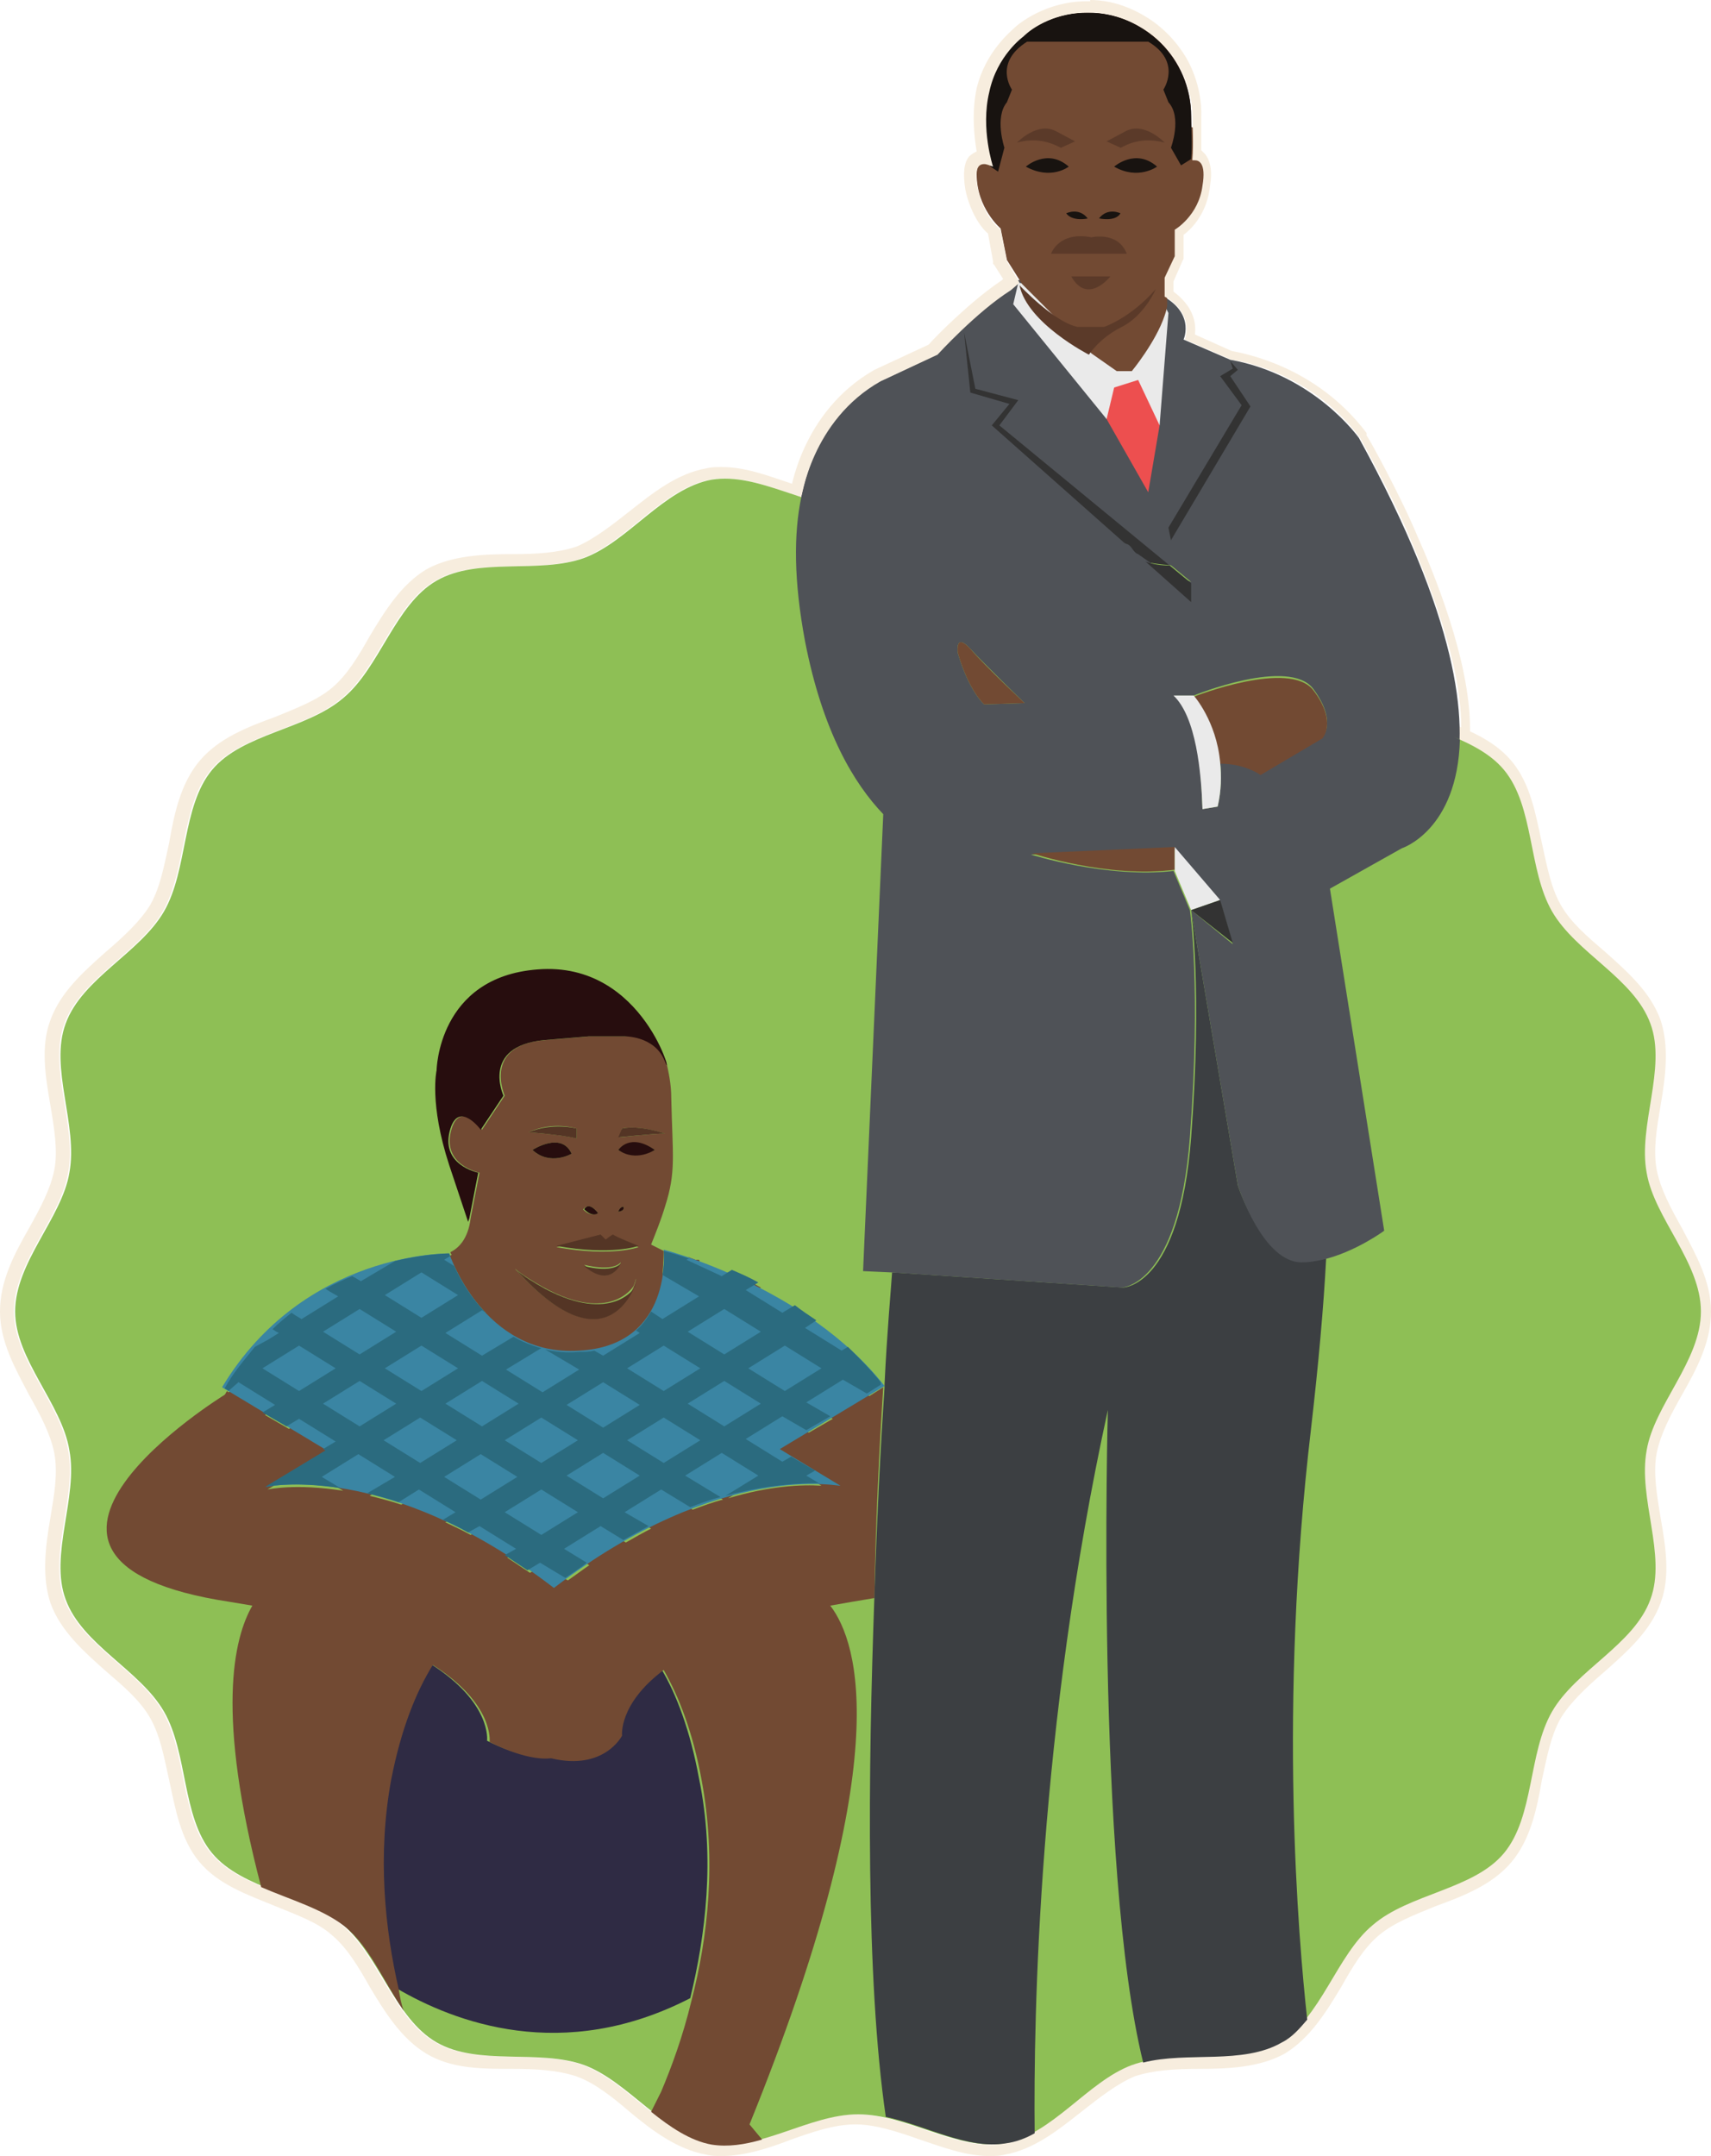
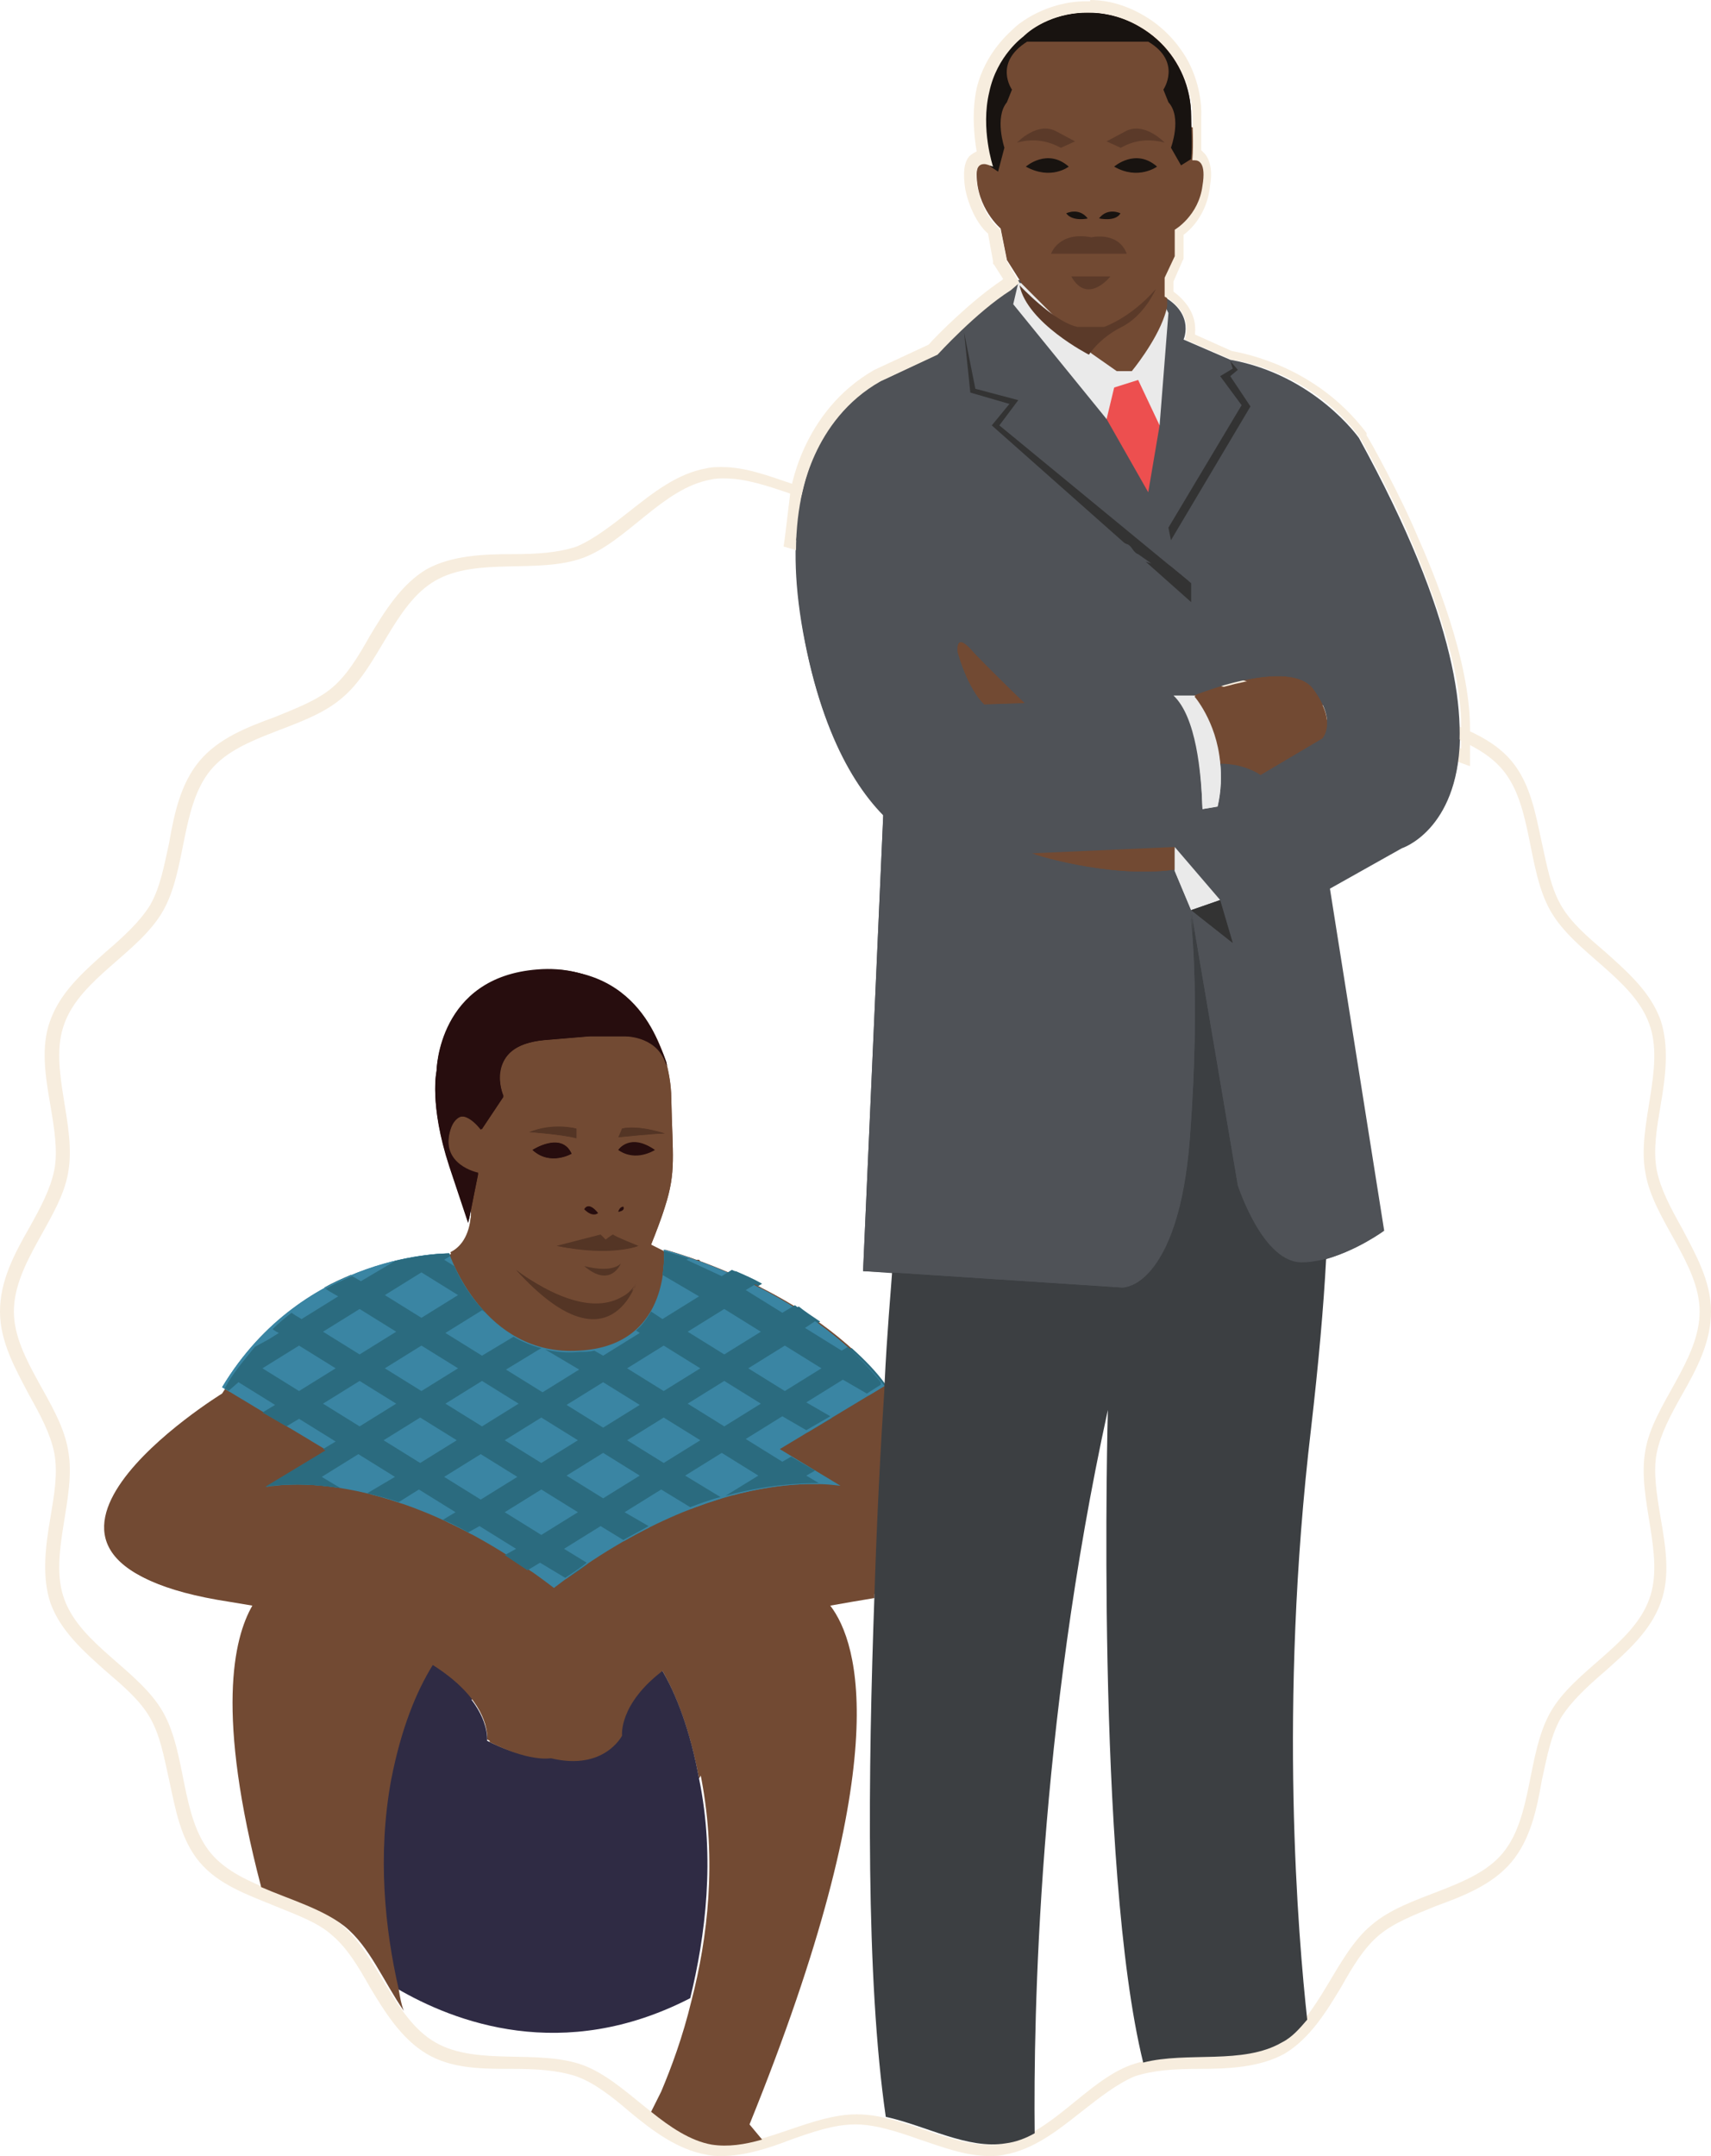
<svg xmlns="http://www.w3.org/2000/svg" version="1.1" id="Vrstva_1" x="0px" y="0px" viewBox="0 0 135.6 170.8" style="enable-background:new 0 0 135.6 170.8;" xml:space="preserve">
  <style type="text/css">
	.st0{fill:none;stroke:#262529;stroke-width:1.985;stroke-miterlimit:10;}
	.st1{fill:#F7EDDE;}
	.st2{fill:#2F2B44;}
	.st3{fill:#724A33;}
	.st4{fill:#543525;}
	.st5{fill:#270D0E;}
	.st6{fill:#3A85A3;}
	.st7{fill:none;}
	.st8{fill:#2B6B7F;}
	.st9{fill:#3C3F42;}
	.st10{fill:#4F5257;}
	.st11{fill:#EAEAEA;}
	.st12{fill:#ED4F4F;}
	.st13{fill:#181310;}
	.st14{fill:#5B3A29;}
	.st15{fill:#333333;}
	.st16{fill:#8EBF55;}
</style>
  <path class="st0" d="M105.2,153.2" />
  <path class="st1" d="M78.4,37.9c0.4,0,0.7,0,1.1,0.1c3.8,0.7,6.6,4.9,10.1,6.2c3.6,1.3,8.4-0.1,11.7,1.8c3.3,1.9,4.5,6.8,7.4,9.3  c2.9,2.4,8,2.8,10.4,5.7s1.9,7.9,3.8,11.2s6.5,5.3,7.8,8.9c1.3,3.5-1,8.1-0.3,11.8c0.6,3.7,4.3,7.2,4.3,11c0,3.9-3.7,7.4-4.3,11  c-0.7,3.8,1.6,8.3,0.3,11.8c-1.3,3.6-5.9,5.6-7.8,8.9s-1.4,8.3-3.8,11.2s-7.5,3.2-10.4,5.7c-2.9,2.4-4.1,7.4-7.4,9.3  s-8.1,0.5-11.7,1.8c-3.5,1.3-6.3,5.5-10.1,6.2c-0.4,0.1-0.7,0.1-1.1,0.1c-3.4,0-7-2.4-10.5-2.4s-7.1,2.4-10.5,2.4  c-0.4,0-0.7,0-1.1-0.1c-3.8-0.7-6.6-4.9-10.1-6.2c-3.6-1.3-8.4,0.1-11.7-1.8s-4.5-6.8-7.4-9.3c-2.9-2.4-8-2.8-10.4-5.7  s-1.9-7.9-3.8-11.2s-6.5-5.3-7.8-8.9c-1.3-3.5,1-8.1,0.3-11.8c-0.6-3.7-4.3-7.2-4.3-11c0-3.9,3.7-7.4,4.3-11  c0.7-3.8-1.6-8.3-0.3-11.8c1.3-3.6,5.9-5.6,7.8-8.9s1.4-8.3,3.8-11.2s7.5-3.2,10.4-5.7c2.9-2.4,4.1-7.4,7.4-9.3s8.1-0.5,11.7-1.8  c3.5-1.3,6.3-5.5,10.1-6.2c0.4-0.1,0.7-0.1,1.1-0.1c3.4,0,7,2.4,10.5,2.4C71.4,40.4,75.1,37.9,78.4,37.9 M78.4,37  c-1.8,0-3.7,0.6-5.5,1.3c-1.7,0.6-3.4,1.2-5.1,1.2c-1.6,0-3.4-0.6-5.1-1.2c-1.8-0.6-3.6-1.3-5.5-1.3c-0.4,0-0.8,0-1.2,0.1  c-2.3,0.4-4.2,1.9-6.1,3.4c-1.4,1.1-2.8,2.2-4.2,2.8c-1.5,0.5-3.2,0.6-5.1,0.6c-2.3,0-4.8,0.1-6.8,1.2c-2,1.2-3.3,3.3-4.5,5.3  c-0.9,1.6-1.8,3.1-3,4.1s-2.8,1.6-4.5,2.3c-2.2,0.8-4.5,1.7-6,3.5s-2,4.2-2.4,6.5c-0.4,1.8-0.7,3.5-1.5,4.9  c-0.8,1.3-2.1,2.5-3.5,3.7C6.6,77,4.8,78.6,4,80.8c-0.8,2.1-0.4,4.5,0,6.8c0.3,1.8,0.6,3.6,0.3,5.1s-1.1,3-2,4.6  c-1.2,2.1-2.3,4.2-2.3,6.6s1.2,4.5,2.3,6.6c0.9,1.6,1.7,3.1,2,4.6c0.3,1.6,0,3.3-0.3,5.1c-0.4,2.3-0.7,4.7,0,6.8  c0.8,2.2,2.6,3.8,4.4,5.4c1.4,1.2,2.7,2.3,3.5,3.7s1.1,3.1,1.5,4.9c0.5,2.3,0.9,4.7,2.4,6.5s3.8,2.6,6,3.5c1.7,0.7,3.4,1.3,4.5,2.3  c1.2,1,2.1,2.5,3,4.1c1.2,2,2.5,4.1,4.5,5.3c2,1.2,4.4,1.2,6.8,1.2c1.9,0,3.6,0.1,5.1,0.6c1.4,0.5,2.8,1.6,4.2,2.8  c1.8,1.5,3.8,3,6.1,3.4c0.4,0.1,0.8,0.1,1.2,0.1c1.8,0,3.7-0.6,5.5-1.3c1.7-0.6,3.4-1.2,5.1-1.2c1.6,0,3.4,0.6,5.1,1.2  c1.8,0.6,3.6,1.3,5.5,1.3c0.4,0,0.8,0,1.2-0.1c2.3-0.4,4.2-1.9,6.1-3.4c1.4-1.1,2.8-2.2,4.2-2.8c1.5-0.5,3.2-0.6,5.1-0.6  c2.3,0,4.8-0.1,6.8-1.2c2-1.2,3.3-3.3,4.5-5.3c0.9-1.6,1.8-3.1,3-4.1s2.8-1.6,4.5-2.3c2.2-0.8,4.5-1.7,6-3.5s2-4.2,2.4-6.5  c0.4-1.8,0.7-3.5,1.5-4.9c0.8-1.3,2.1-2.5,3.5-3.7c1.8-1.6,3.6-3.2,4.4-5.4c0.8-2.1,0.4-4.5,0-6.8c-0.3-1.8-0.6-3.6-0.3-5.1  s1.1-3,2-4.6c1.2-2.1,2.3-4.2,2.3-6.6s-1.2-4.5-2.3-6.6c-0.9-1.6-1.7-3.1-2-4.6c-0.3-1.6,0-3.3,0.3-5.1c0.4-2.3,0.7-4.7,0-6.8  c-0.8-2.2-2.6-3.8-4.4-5.4c-1.4-1.2-2.7-2.3-3.5-3.7s-1.1-3.1-1.5-4.9c-0.5-2.3-0.9-4.7-2.4-6.5s-3.8-2.6-6-3.5  c-1.7-0.7-3.4-1.3-4.5-2.3c-1.2-1-2.1-2.5-3-4.1c-1.2-2-2.5-4.1-4.5-5.3s-4.4-1.2-6.8-1.2c-1.9,0-3.6-0.1-5.1-0.6  c-1.4-0.5-2.8-1.6-4.2-2.8c-1.8-1.5-3.8-3-6.1-3.4C79.3,37.1,78.9,37,78.4,37L78.4,37z" />
  <path class="st2" d="M53.1,118.6l-24.4,4.1l-3.5,24.4" />
  <path class="st3" d="M22.5,120c0,0,3.7-1.1,14.7,2s10.2,13.7,10.2,13.7S46,138.4,44,139s-5.4-1.2-5.4-1.2s1.1-7.7-20.6-11  s-0.4-16.4-0.4-16.4c7-11,17.5-10.8,17.5-10.8s2.5-0.5,2.2-4.1c-0.3-3.4,15.4,3.7,15.4,3.7l4.4,3l-16.2,4.9l-8.2-2.9" />
  <path class="st3" d="M52.7,99c0,0,11.8,3.1,17.5,10.8c0,0,21.3,13.1-0.4,16.4s-20.6,11-20.6,11s-1.3,2.8-5.6,1.8  c-4.2-1-3.2-3.9-3.2-3.9s-0.8-10.6,10.2-13.7s14.7-2,14.7-2" />
  <path class="st3" d="M18,121.5l25.9,9.4L71,120.2L55.4,99.8l-26.2,1.3L18,121.5z" />
  <path class="st4" d="M40.2,99.8c0,0,8.5,6,10.3,1.6C50.5,101.4,48.3,109.3,40.2,99.8z" />
  <path class="st3" d="M30.8,140.9c3.3-17.4,13.7-14.2,13.7-14.2s-19.2-8.5-23-1.4" />
  <path class="st3" d="M55.4,140.9c-3.3-17.4-13.7-14.2-13.7-14.2s18.6-8,22.5-0.9" />
  <ellipse class="st3" cx="43.7" cy="86.2" rx="9" ry="9.4" />
  <path class="st3" d="M50.2,79.6c0.1,0.1,2.9,2.8,3,7.4s0.4,5.8-0.5,8.6s-2.5,6.3-2.5,6.3s-1.8,2.9-7.1,0.1c-5.3-2.9-5.8-6.1-5.8-6.1  s-2.1-3.8-2.6-8.5C34.2,82.6,50.2,79.6,50.2,79.6z" />
  <path class="st5" d="M42.2,91.1c0,0,2.3-1.5,3.1,0.3C45.3,91.4,43.6,92.4,42.2,91.1z" />
  <path class="st5" d="M49,91.1c0,0,0.9-1.4,2.9,0C51.9,91.1,50.4,92.1,49,91.1z" />
  <path class="st4" d="M52.7,89.8c0,0-2-0.7-3.4-0.4L49,90.1C49,90.1,51.8,89.8,52.7,89.8z" />
  <path class="st4" d="M45.7,90.2v-0.8c0,0-1.9-0.5-3.8,0.3C42,89.7,44.7,89.9,45.7,90.2z" />
-   <path class="st5" d="M46.3,95.8c0,0,0.3-0.7,1.2,0.3C47.4,96.1,47,96.5,46.3,95.8z" />
  <path class="st5" d="M49,96c0,0,0.1-0.4,0.4-0.4C49.4,95.6,49.6,95.9,49,96z" />
  <path class="st4" d="M44.1,98.7l3.5-0.9l0.4,0.4c0,0,0.5-0.5,0.6-0.4s2,0.9,2,0.9S48.5,99.6,44.1,98.7z" />
-   <path class="st4" d="M46.3,100.2c0,0,2.2,0.6,2.9-0.2C49.2,100.1,48.4,102.1,46.3,100.2z" />
  <path class="st6" d="M43.9,125.8c-13.3-10.2-22.8-8-22.8-8l4.8-2.9l-8.3-5c6.5-10.8,18-10.6,18-10.6s2.7,8.2,10.3,7.7  c7.5-0.4,6.7-8,6.7-8s11.3,2.9,17.5,10.8l-8.3,5l4.8,2.9C66.7,117.8,57.2,115.6,43.9,125.8z" />
  <path class="st7" d="M54.4,111.2l3,1.8l2.9-1.8l-2.9-1.7L54.4,111.2z" />
  <path class="st7" d="M33.3,110.1l3-1.7l-3-1.8l-2.9,1.8L33.3,110.1z" />
  <path class="st7" d="M36.3,102.6l-3-1.7l-2.9,1.7l2.9,1.8L36.3,102.6z" />
  <path class="st7" d="M38.1,113l3-1.8l-3-1.7l-2.9,1.7L38.1,113z" />
  <path class="st7" d="M50.7,111.2l-2.9-1.7l-3,1.7l3,1.8L50.7,111.2z" />
  <path class="st7" d="M55.5,108.4l-2.9-1.8l-3,1.8l3,1.7L55.5,108.4z" />
  <path class="st7" d="M60.3,105.5l-2.9-1.8l-3,1.8l3,1.8L60.3,105.5z" />
  <path class="st7" d="M31.4,105.5l-2.9-1.8l-2.9,1.8l2.9,1.8L31.4,105.5z" />
  <path class="st7" d="M42.9,115.9l3-1.8l-3-1.7l-2.9,1.7L42.9,115.9z" />
  <path class="st7" d="M40,119.9l2.9,1.7l3-1.7l-3-1.8L40,119.9z" />
  <path class="st7" d="M38.1,115.2l-2.9,1.8l2.9,1.7l3-1.7L38.1,115.2z" />
  <path class="st7" d="M23.7,106.6l-2.9,1.8l2.9,1.7l2.9-1.7L23.7,106.6z" />
  <path class="st7" d="M49.6,114.1l3,1.8l2.9-1.8l-2.9-1.7L49.6,114.1z" />
  <path class="st7" d="M28.5,109.5l-2.9,1.7l2.9,1.8l2.9-1.8L28.5,109.5z" />
  <path class="st7" d="M33.3,112.4l-2.9,1.7l2.9,1.8l3-1.8L33.3,112.4z" />
  <path class="st7" d="M44.8,117l3,1.7l2.9-1.7l-2.9-1.8L44.8,117z" />
  <path class="st7" d="M62.2,110.1l2.9-1.7l-2.9-1.8l-2.9,1.8L62.2,110.1z" />
  <path class="st8" d="M64.1,117l0.7-0.4l-1.9-1.1l-0.7,0.4l-2.9-1.8l2.9-1.8l1.9,1.1l1.9-1.1l-1.9-1.1l2.9-1.8l1.9,1.1l1.3-0.8  c-0.8-1.1-1.7-2-2.7-2.9l-0.5,0.3l-2.9-1.8l0.9-0.6c-0.6-0.4-1.2-0.8-1.7-1.2l-1,0.6l-2.9-1.8l1-0.6c-0.7-0.4-1.4-0.7-2.1-1  l-0.8,0.5l-3.1-1.4l0.2-0.1c-1.2-0.4-2-0.6-2-0.6s0.1,0.8-0.1,1.9l2.9,1.7l-2.9,1.8l-0.9-0.6c-0.3,0.5-0.7,1.1-1.2,1.5l0.3,0.2  l-2.9,1.8l-0.7-0.4c-0.4,0.1-0.8,0.1-1.2,0.1c-1,0.1-1.9,0-2.7-0.2l2.7,1.6l-2.9,1.8l-2.9-1.8l2.8-1.7c-0.8-0.2-1.5-0.5-2.2-0.9  l-2.5,1.5l-2.9-1.8l2.9-1.8l0.3,0.2c-1.3-1.3-2.1-2.8-2.5-3.7l-0.8-0.5l0.5-0.3c-0.1-0.1-0.1-0.2-0.1-0.2s-1.8,0-4.3,0.6l-2.7,1.6  l-0.8-0.5c-0.7,0.3-1.4,0.6-2.1,1l1,0.6l-2.9,1.8l-0.8-0.5c-0.5,0.4-1,0.8-1.5,1.3l0.5,0.3l-1.8,1.1c-0.8,1-1.7,2-2.4,3.3l0.3,0.2  l1-0.6l2.9,1.8l-1,0.6l1.9,1.1l1-0.6l2.9,1.8l-1,0.6l0.2,0.1l-4.8,2.9c0,0,2.2-0.5,6,0.1l-1.5-0.9l2.9-1.8l2.9,1.8l-2.2,1.3  c0.8,0.2,1.6,0.4,2.5,0.7l1.6-1l2.9,1.8l-1,0.6c0.7,0.3,1.3,0.6,2,1l0.9-0.5l2.9,1.8l-0.9,0.5c0.6,0.4,1.2,0.8,1.8,1.2l1-0.6l2,1.2  c0.6-0.4,1.2-0.8,1.7-1.2l-1.8-1.1l2.9-1.8l1.8,1.1c0.7-0.4,1.3-0.7,2-1.1l-1.9-1.1l2.9-1.8l2.3,1.4c0.8-0.3,1.6-0.6,2.4-0.8  l-2.8-1.7l2.9-1.8l2.9,1.8l-2.6,1.6c3.3-0.9,5.9-1,7.4-1L64.1,117z M57.4,113l-2.9-1.8l2.9-1.8l2.9,1.8L57.4,113z M65.1,108.4  l-2.9,1.8l-2.9-1.8l2.9-1.8L65.1,108.4z M57.4,103.7l2.9,1.8l-2.9,1.8l-2.9-1.8L57.4,103.7z M52.6,106.6l2.9,1.8l-2.9,1.8l-2.9-1.8  L52.6,106.6z M47.8,109.5l2.9,1.8l-2.9,1.8l-2.9-1.8L47.8,109.5z M45.9,114.1l-2.9,1.8l-2.9-1.8l2.9-1.8L45.9,114.1z M41.1,111.2  l-2.9,1.8l-2.9-1.8l2.9-1.8L41.1,111.2z M36.3,108.4l-2.9,1.8l-2.9-1.8l2.9-1.8L36.3,108.4z M33.3,100.9l2.9,1.8l-2.9,1.8l-2.9-1.8  L33.3,100.9z M28.5,103.7l2.9,1.8l-2.9,1.8l-2.9-1.8L28.5,103.7z M20.8,108.4l2.9-1.8l2.9,1.8l-2.9,1.8L20.8,108.4z M25.6,111.2  l2.9-1.8l2.9,1.8l-2.9,1.8L25.6,111.2z M30.4,114.1l2.9-1.8l2.9,1.8l-2.9,1.8L30.4,114.1z M35.2,117l2.9-1.8L41,117l-2.9,1.8  L35.2,117z M42.9,121.6l-2.9-1.8l2.9-1.8l2.9,1.8L42.9,121.6z M47.8,118.7l-2.9-1.8l2.9-1.8l2.9,1.8L47.8,118.7z M52.6,115.9  l-2.9-1.8l2.9-1.8l2.9,1.8L52.6,115.9z" />
  <path class="st5" d="M43.2,82.4l3.6-0.3h2.6c0,0,2.5-0.1,3.3,2.1c0,0-1.5-8-10.1-7.3c-7.9,0.6-8,8-8,8s-0.6,2.6,1,7.5l1.5,4.5  l0.8-3.9c0,0-3.1-0.6-2.2-3.5c0.7-2.2,2.4,0.1,2.4,0.1l1.8-2.7C39.9,86.8,38.2,82.9,43.2,82.4L43.2,82.4z" />
  <path class="st9" d="M103.7,113.3c3.3-27.4-0.7-33.8-0.7-33.8l-6.3-12.4L83,69.7L70.7,99.8" />
  <path class="st10" d="M70,64.6l-1.6,36.1l20.5,1.4c0,0,4.5-0.1,5.4-11.9c0.9-11.9,0-18,0-18L98,94c0,0,2,6.3,5.2,6.1  s6.4-2.6,6.4-2.6l-4.9-31.1l-23.1-4.9L70,64.6z" />
  <path class="st10" d="M96.7,71.3l1,3.4l13.4-7.6c0,0,12.3-3.8-3.4-32.4c0,0-3.5-5-10.2-6.2l-3.7-1.6c0,0,1.1-2.4-2.4-3.8  c-3.4-1.4-10.8-0.9-10.8-0.9l-6.4,5.7l-4.7,21.3l4,12L93,67L96.7,71.3z" />
  <path class="st3" d="M94.6,55.1c0,0,7.6-3.1,9.5-0.5s0.7,3.8,0.7,3.8l-4.9,2.9c0,0-1.9-1.4-4.7-0.7C92.4,61.3,94.6,55.1,94.6,55.1z" />
  <path class="st11" d="M93.1,55.1h1.6c0,0,3,3.5,1.8,8.8l-3.4,0.6V55.1z" />
  <path class="st3" d="M75.9,51.7c0,0-0.3-1.6,1-0.3c1.2,1.3,4.3,4.3,4.3,4.3l-4.7,0.8L75.9,51.7z" />
  <path class="st10" d="M80.8,22.6c0,0-1.8,0.5-6.6,5.5l-4,1.9c0,0-9.9,3.5-6.4,20.9c3.5,17.5,12.9,17,12.9,17l18.5-0.8  c0,0,0.6-9.3-2.1-11.9L78,55.8c0,0-3.4-2.8-3.1-14.5S80.8,22.6,80.8,22.6z" />
  <path class="st12" d="M87.7,33.2L91,39l0.9-5.3l-0.5-4.5l-4.9,1.3L87.7,33.2z" />
  <path class="st11" d="M80.7,22.4l-0.4,1.7l7.4,9.1l0.6-2.5l1.9-0.6l1.7,3.6l0.7-8.9L92.2,24L80.7,22.4z" />
  <path class="st3" d="M78.2,10.8l0.4,2.3c0,0-1.2-0.9-1.2,0.7c0,2.7,1.9,4.3,1.9,4.3l0.5,2.5l1.2,1.9l5.5,5.5l2,1.4h1.2  c0,0,1.9-2.3,2.6-4.4c0.1-0.3,0.2-0.6,0.2-0.9v-2l0.8-1.7v-2.1c0,0,2.1-1.4,2.2-4.1c0.1-1.8-0.8-1.5-0.8-1.5l-0.1-2.6L82.3,8.2  L78.2,10.8z" />
  <path class="st3" d="M94.4,9.2c0,1.2,0.2,3.4-0.3,4.5c-1.3,2.8-4.6,3.7-7.9,3.7c-3.1,0-6.1-1-7.4-3.5c-0.6-1.1-0.8-3.2-0.8-4.7  C78,4.7,81.7,1,86.2,1S94.4,4.6,94.4,9.2L94.4,9.2z" />
  <path class="st13" d="M93.6,13.1l0.8-0.5c0.1-1.1,0-2.5,0-3.4c0-4.5-3.7-8.2-8.2-8.2S78,4.7,78,9.2c0,1.2,0.2,2.8,0.5,4l0.6,0.4  l0.5-1.9c0,0-0.8-2.4,0.2-3.6l0.4-1c0,0-1.5-2.1,1.2-3.8h4.3h1H91c2.7,1.6,1.2,3.8,1.2,3.8l0.4,1c1.1,1.2,0.2,3.6,0.2,3.6L93.6,13.1  z" />
  <path class="st14" d="M80.6,11.3c0,0,1.6-1.7,3.1-0.9s1.5,0.8,1.5,0.8l-1.1,0.5C84.1,11.8,82.7,10.7,80.6,11.3z" />
  <path class="st14" d="M92.3,11.3c0,0-1.6-1.7-3.1-0.9s-1.5,0.8-1.5,0.8l1.1,0.5C88.8,11.8,90.1,10.7,92.3,11.3z" />
  <path class="st13" d="M81.3,13.2c0,0,1.7-1.5,3.4,0C84.7,13.2,83.3,14.3,81.3,13.2z" />
  <path class="st13" d="M88.3,13.2c0,0,1.7-1.5,3.4,0C91.7,13.2,90.2,14.3,88.3,13.2z" />
  <path class="st13" d="M84.5,16.9c0,0,1-0.5,1.7,0.4C86.3,17.3,85,17.6,84.5,16.9z" />
  <path class="st13" d="M88.8,16.9c0,0-1-0.5-1.7,0.4C87.1,17.3,88.4,17.6,88.8,16.9z" />
  <path class="st14" d="M83.3,20.1c0,0,0.6-1.8,3.2-1.3c0,0,2.1-0.5,2.8,1.3H83.3z" />
  <path class="st14" d="M84.9,21.9H88C88,21.9,86.2,24.2,84.9,21.9z" />
  <path class="st14" d="M80.8,22.6c0,0,2.7,2.9,4.6,3.3h2.1c0,0,2.1-0.7,4.1-3c0,0-0.9,2.1-2.7,3c-1.8,0.9-2.6,2.2-2.6,2.2  S81.4,25.6,80.8,22.6z" />
  <path class="st15" d="M76.4,26.3l0.9,4.5l3.4,0.9l-1.5,2l15.2,12.5v1.5l-15.8-14L80,32l-3.1-0.9L76.4,26.3z" />
  <path class="st15" d="M92.6,41.8l5.8-9.7l-1.7-2.3l1-0.6l-0.2-0.6l0.6,0.7l-0.6,0.5l1.6,2.4l-6.3,10.6L92.6,41.8z" />
  <path class="st3" d="M81.7,67.6c0,0,6,2,11.3,1.3v-1.8L81.7,67.6z" />
  <path class="st11" d="M93.1,69l1.3,3.1l2.3-0.8l-3.6-4.2V69z" />
  <path class="st15" d="M94.4,72.1l3.3,2.6l-1-3.4L94.4,72.1z" />
  <path class="st1" d="M86.1,1h0.3h0.2c0.5,0,2,0.1,3.7,1.1c2.1,1.2,3,2.9,3,2.9s1.3,2,1.2,4.5c0,0,0.1,2,0,3.1v0.1h0.2  c0.3,0,0.9,0.2,0.6,2c-0.3,2.4-2.2,3.5-2.2,3.5v1.4v0.7L92.3,22v1.5c0,0,2.3,1.1,1.6,3.4l3.7,1.6c0,0,6.1,0.7,10.2,6.2  c0,0,2.7,4.9,3.9,7.8s4.1,9.7,4.1,15v1.8L63.1,42.8l0.4-3.3c0,0,0.8-6.2,6.3-9.3l4.5-2.1c0,0,3.1-3.4,5.8-5.1l0.7-0.6l-1-1.7  l-0.5-2.5c0,0-1.3-0.9-1.8-3.2c-0.3-1.6,0-2,0.5-2c0.2,0,0.4,0.1,0.7,0.2c0,0-1-3-0.3-5.9c0.6-2.9,2.7-4.4,2.7-4.4S82.9,1,86.1,1   M86.1,0.1c-3.2,0-5.4,1.8-5.7,2.1c-0.3,0.3-2.3,1.9-3,4.8c-0.4,1.9-0.2,3.8,0,5c-0.2,0.1-0.4,0.2-0.6,0.4c-0.4,0.5-0.5,1.3-0.3,2.6  c0.4,1.9,1.3,3.1,1.8,3.5l0.4,2.2v0.2l0.1,0.1l0.7,1.1l-0.1,0.1c-2.4,1.6-5.2,4.4-5.8,5.1l-4.3,2c-5.8,3.3-6.7,9.7-6.7,10l-0.4,3.3  l-0.1,0.7l0.7,0.2l52.6,16.8l1.1,0.4v-1.2v-1.8c0-5.4-2.9-12.4-4.2-15.3c-1.2-2.9-3.8-7.7-4-7.9v-0.1v-0.1c-4-5.3-9.7-6.3-10.7-6.5  l-2.9-1.3c0.2-1.7-0.9-2.8-1.7-3.4v-0.8l0.7-1.6l0.1-0.2v-0.2v-0.7v-1c0.7-0.5,1.9-1.8,2.1-3.9c0.2-1.2,0-2-0.4-2.5  c-0.1-0.1-0.2-0.2-0.3-0.3c0-1,0-2.3,0-2.6c0.1-2.6-1.1-4.6-1.3-4.9c-0.2-0.3-1.2-2-3.3-3.2C88.7,0.1,87.1,0,86.4,0v0.1  C86.3,0.1,86.2,0.1,86.1,0.1z" />
-   <path class="st16" d="M134.8,103.9c0,3.9-3.7,7.4-4.3,11c-0.7,3.8,1.6,8.3,0.3,11.8c-1.3,3.6-5.9,5.6-7.8,8.9s-1.4,8.3-3.8,11.2  s-7.5,3.2-10.4,5.7c-2.9,2.4-4.1,7.4-7.4,9.3s-8.1,0.5-11.7,1.8c-3.5,1.3-6.3,5.5-10.1,6.2c-3.7,0.6-7.7-2.3-11.6-2.3  c-3.9,0-7.9,3-11.6,2.3c-3.8-0.7-6.6-4.9-10.1-6.2c-3.6-1.3-8.4,0.1-11.7-1.8s-4.5-6.8-7.4-9.3c-2.9-2.4-8-2.8-10.4-5.7  s-1.9-7.9-3.8-11.2s-6.5-5.3-7.8-8.9c-1.3-3.5,1-8.1,0.3-11.8c-0.6-3.7-4.3-7.2-4.3-11c0-3.9,3.7-7.4,4.3-11  c0.7-3.8-1.6-8.3-0.3-11.8c1.3-3.6,5.9-5.6,7.8-8.9s1.4-8.3,3.8-11.2s7.5-3.2,10.4-5.7c2.9-2.4,4.1-7.4,7.4-9.3s8.1-0.5,11.7-1.8  c3.5-1.3,6.3-5.5,10.1-6.2c3.7-0.6,7.7,2.3,11.6,2.3c3.9,0,7.9-3,11.6-2.3c3.8,0.7,6.6,4.9,10.1,6.2c3.6,1.3,8.4-0.1,11.7,1.8  c3.3,1.9,4.5,6.8,7.4,9.3c2.9,2.4,8,2.8,10.4,5.7s1.9,7.9,3.8,11.2s6.5,5.3,7.8,8.9c1.3,3.5-1,8.1-0.3,11.8  C131.1,96.5,134.8,100,134.8,103.9z" />
  <path class="st2" d="M55.4,140.9c-0.7-3.8-1.8-6.7-3-8.7c-3.6,2.7-3.3,5.2-3.3,5.2s-1.3,2.8-5.6,1.8c0,0,0,0-0.1,0  c-2,0.2-4.8-1.3-4.8-1.3s0.4-3-4.5-6.1c-1.3,2.1-2.5,5.1-3.3,9.1c-1.2,6-0.6,11.8,0.6,16.6c4.6,2.7,13.2,6,23.3,0.8  C55.9,153.4,56.7,147.2,55.4,140.9L55.4,140.9z" />
  <g>
    <path class="st3" d="M26.6,102.6l-0.7-0.4c-0.9,0.5-1.8,1.1-2.8,1.9l0.5,0.3L26.6,102.6z" />
    <path class="st3" d="M21.6,105.4c-0.2,0.2-0.4,0.4-0.6,0.6l0.8-0.5L21.6,105.4z" />
    <path class="st3" d="M35.2,99.8l0.8,0.5c0.4,0.9,1.2,2.4,2.5,3.7l-0.3-0.2l-2.9,1.8l2.9,1.8l2.5-1.5c0.7,0.4,1.4,0.7,2.2,0.9   l-2.8,1.7l2.9,1.8l2.9-1.8l-2.7-1.6c0.8,0.2,1.7,0.3,2.7,0.2c0.4,0,0.8-0.1,1.2-0.1l0.7,0.4l2.9-1.8l-0.3-0.2   c0.5-0.5,0.9-1,1.2-1.5l0.9,0.6l2.9-1.8l-2.9-1.7c0.1-1.1,0.1-1.9,0.1-1.9s-0.4-0.2-1-0.5c0.4-1,0.8-2,1.1-3c0.9-2.8,0.6-4,0.5-8.6   c0-1.1-0.2-2-0.4-2.9c-0.9-2.2-3.3-2-3.3-2h-2.7l-3.6,0.3c-5,0.4-3.2,4.4-3.2,4.4l-1.8,2.7c0,0-1.7-2.3-2.4-0.1   c-0.9,2.9,2.2,3.5,2.2,3.5l-0.7,3.6c-0.2,1.7-1,2.4-1.6,2.7c0,0,0,0.1,0.1,0.2L35.2,99.8z M42.2,91.1c0,0,2.3-1.5,3.1,0.3   C45.3,91.4,43.6,92.4,42.2,91.1z M49,96c0,0,0.1-0.4,0.4-0.4C49.4,95.6,49.6,95.9,49,96z M47.4,96.1c0,0-0.5,0.4-1.2-0.3   C46.3,95.8,46.6,95.1,47.4,96.1z M48,98.3c0,0,0.5-0.5,0.6-0.4c0.1,0,2,0.9,2,0.9s-2.1,0.8-6.5,0l3.5-0.9L48,98.3z M40.8,100.5   c0.6,0.5,1.4,1,2.3,1.5c5.3,2.9,7.1-0.1,7.1-0.1s0.1-0.2,0.2-0.6C50.5,101.4,48.4,108.9,40.8,100.5z M46.3,100.2   c0,0,2.2,0.6,2.9-0.2C49.2,100.1,48.4,102.1,46.3,100.2z M49.3,89.4c1.3-0.3,3.4,0.4,3.4,0.4c-0.9,0-3.6,0.3-3.6,0.3L49.3,89.4z    M51.9,91.1c0,0-1.5,0.9-2.9,0C49,91.1,49.9,89.8,51.9,91.1z M45.7,89.4v0.8c-1-0.3-3.8-0.5-3.8-0.5C43.8,88.8,45.7,89.4,45.7,89.4   z" />
    <path class="st3" d="M23.7,110.1l2.9-1.7l-2.9-1.8l-2.9,1.8L23.7,110.1z" />
    <path class="st3" d="M30.7,100.2c-0.8,0.2-1.8,0.6-2.7,1l0.5,0.3L30.7,100.2z" />
    <path class="st3" d="M57.4,101.5l0.8-0.5c0.7,0.3,1.4,0.6,2.1,1l-1,0.6l2.9,1.8l1-0.6c0.6,0.4,1.2,0.8,1.7,1.2l-0.9,0.6l2.9,1.8   l0.5-0.3c0.9,0.8,1.8,1.8,2.6,2.8c-3.9-5.3-10.7-8.4-14.5-9.8l-0.1-0.3h-0.3c-0.2-0.1-0.3-0.1-0.5-0.2l-0.2,0.2L57.4,101.5z" />
    <path class="st3" d="M49.6,114.1l3,1.8l2.9-1.8l-2.9-1.7L49.6,114.1z" />
    <path class="st3" d="M42.9,118.1l-2.9,1.8l2.9,1.7l3-1.7L42.9,118.1z" />
    <path class="st3" d="M44.8,117l3,1.7l2.9-1.7l-2.9-1.8L44.8,117z" />
    <path class="st3" d="M42.9,112.4l-2.9,1.7l2.9,1.8l3-1.8L42.9,112.4z" />
    <path class="st3" d="M38.1,115.2l-2.9,1.8l2.9,1.7l3-1.7L38.1,115.2z" />
    <path class="st3" d="M33.3,112.4l-2.9,1.7l2.9,1.8l3-1.8L33.3,112.4z" />
    <path class="st3" d="M57.4,109.5l-3,1.7l3,1.8l2.9-1.8L57.4,109.5z" />
    <path class="st3" d="M33.3,110.1l3-1.7l-3-1.8l-2.9,1.8L33.3,110.1z" />
    <path class="st3" d="M28.5,109.5l-2.9,1.7l2.9,1.8l2.9-1.8L28.5,109.5z" />
    <path class="st3" d="M38.1,113l3-1.8l-3-1.7l-2.9,1.7L38.1,113z" />
    <path class="st3" d="M60.3,105.5l-2.9-1.8l-3,1.8l3,1.8L60.3,105.5z" />
    <path class="st3" d="M50.7,111.2l-2.9-1.7l-3,1.7l3,1.8L50.7,111.2z" />
    <path class="st3" d="M55.5,108.4l-2.9-1.8l-3,1.8l3,1.7L55.5,108.4z" />
-     <path class="st3" d="M30.4,102.6l2.9,1.8l3-1.8l-3-1.7L30.4,102.6z" />
    <path class="st3" d="M28.5,107.3l2.9-1.8l-2.9-1.8l-2.9,1.8L28.5,107.3z" />
    <path class="st3" d="M70,109.9l-1.1,0.7l-1.9-1.1l-2.9,1.8l1.9,1.1l-1.9,1.1l-1.9-1.1l-2.9,1.8l2.9,1.8l0.7-0.4l1.9,1.1l-0.7,0.4   l1,0.6c-1.5-0.1-4.1,0-7.4,1l2.6-1.6l-2.9-1.8l-2.9,1.8l2.8,1.7c-0.8,0.2-1.6,0.5-2.4,0.8l-2.3-1.4l-2.9,1.8l1.9,1.1   c-0.6,0.3-1.3,0.7-2,1.1l-1.8-1.1l-2.9,1.8l1.8,1.1c-0.6,0.4-1.1,0.8-1.7,1.2l-2-1.2l-1,0.6c-0.6-0.4-1.2-0.8-1.8-1.2l0.9-0.5   l-2.9-1.8l-0.9,0.5c-0.7-0.4-1.4-0.7-2-1l1-0.6l-2.9-1.8l-1.6,1c-0.9-0.3-1.7-0.5-2.5-0.7l2.2-1.3l-2.9-1.8l-2.9,1.8l1.5,0.9   c-3.8-0.6-6-0.1-6-0.1l4.8-2.9l-0.2-0.1l1-0.6l-2.9-1.8l-1,0.6l-1.9-1.1l1-0.6l-2.9-1.8l-1,0.6l-0.1-0.1c-0.1,0.1-0.1,0.2-0.2,0.3   c0,0-21.3,13.1,0.4,16.4c0.6,0.1,1.2,0.2,1.8,0.3c-1.5,2.6-2.9,8.6,0.7,22.3c2.3,1,4.8,1.7,6.6,3.1c2,1.6,3.1,4.4,4.7,6.7   c-0.2-0.5-0.3-1.1-0.4-1.7c-1.1-4.8-1.7-10.6-0.6-16.6c0.8-4.1,2-7,3.3-9.1c4.9,3.1,4.5,6.1,4.5,6.1s2.8,1.5,4.8,1.3h0.1   c4.2,1,5.6-1.8,5.6-1.8s-0.3-2.5,3.3-5.2c1.2,2.1,2.3,4.9,3,8.7c1.2,6.4,0.5,12.5-0.8,17.5c-0.7,2.9-1.6,5.3-2.4,7.2l-0.8,1.6   c1.5,1.2,3.1,2.3,4.8,2.6c1.3,0.2,2.6,0,4-0.4l-1-1.2c11.6-28.6,8.7-38.1,6.4-41.1c1.1-0.2,2.3-0.4,3.5-0.6   C69.4,120.2,69.7,114.5,70,109.9L70,109.9z" />
    <path class="st3" d="M59.3,108.4l2.9,1.7l2.9-1.7l-2.9-1.8L59.3,108.4z" />
  </g>
  <path class="st4" d="M50.5,101.4c-0.1,0.3-0.2,0.6-0.2,0.6s-1.8,2.9-7.1,0.1c-0.9-0.5-1.7-1-2.3-1.5  C48.4,108.9,50.5,101.4,50.5,101.4z" />
  <path class="st5" d="M42.2,91.1c1.4,1.3,3.1,0.3,3.1,0.3C44.5,89.6,42.2,91.1,42.2,91.1z" />
  <path class="st5" d="M51.9,91.1c-2-1.4-2.9,0-2.9,0C50.4,92.1,51.9,91.1,51.9,91.1z" />
  <path class="st4" d="M52.7,89.8c0,0-2-0.7-3.4-0.4L49,90.1C49,90.1,51.8,89.8,52.7,89.8z" />
-   <path class="st4" d="M45.7,89.4c0,0-1.9-0.5-3.8,0.3c0,0,2.7,0.2,3.8,0.5V89.4z" />
  <path class="st5" d="M46.3,95.8c0.7,0.7,1.1,0.3,1.1,0.3C46.6,95.1,46.3,95.8,46.3,95.8z" />
  <path class="st5" d="M49,96c0.6-0.1,0.4-0.4,0.4-0.4C49.1,95.6,49,96,49,96z" />
  <path class="st4" d="M44.1,98.7c4.4,0.8,6.5,0,6.5,0s-2-0.8-2-0.9c-0.1,0-0.6,0.4-0.6,0.4l-0.4-0.4L44.1,98.7z" />
  <path class="st4" d="M49.2,100.1c-0.8,0.8-2.9,0.2-2.9,0.2C48.4,102.1,49.2,100.1,49.2,100.1z" />
  <path class="st6" d="M43.9,125.8c-13.3-10.2-22.8-8-22.8-8l4.8-2.9l-8.3-5c6.5-10.8,18-10.6,18-10.6s2.7,8.2,10.3,7.7  c7.5-0.4,6.7-8,6.7-8s11.3,2.9,17.5,10.8l-8.3,5l4.8,2.9C66.7,117.8,57.2,115.6,43.9,125.8z" />
  <path class="st8" d="M18.9,109.5l2.9,1.8l-1,0.6l1.9,1.1l1-0.6l2.9,1.8l-1,0.6l0.2,0.1l-4.8,2.9c0,0,2.2-0.5,6,0.1l-1.5-0.9l2.9-1.8  l2.9,1.8l-2.2,1.3c0.8,0.2,1.6,0.4,2.5,0.7l1.6-1l2.9,1.8l-1,0.6c0.7,0.3,1.3,0.6,2,1l0.9-0.5l2.9,1.8l-0.9,0.5  c0.6,0.4,1.2,0.8,1.8,1.2l1-0.6l2,1.2c0.6-0.4,1.2-0.8,1.7-1.2l-1.8-1.1l2.9-1.8l1.8,1.1c0.7-0.4,1.3-0.7,2-1.1l-1.9-1.1l2.9-1.8  l2.3,1.4c0.8-0.3,1.6-0.6,2.4-0.8l-2.8-1.7l2.9-1.8l2.9,1.8l-2.6,1.6c3.3-0.9,5.9-1,7.4-1l-1-0.6l0.7-0.4l-1.9-1.1l-0.7,0.4  l-2.9-1.8l2.9-1.8l1.9,1.1l1.9-1.1l-1.9-1.1l2.9-1.8l1.9,1.1l1.1-0.7c0-0.1,0-0.1,0-0.2c-0.8-1-1.7-1.9-2.6-2.8l-0.5,0.3l-2.9-1.8  l0.9-0.6c-0.6-0.4-1.2-0.8-1.7-1.2l-1,0.6l-2.9-1.8l1-0.6c-0.7-0.4-1.4-0.7-2.1-1l-0.8,0.5l-2.8-1.3l0.2-0.1c-1.2-0.4-2-0.6-2-0.6  s0.1,0.8-0.1,1.9l2.9,1.7l-2.9,1.8l-0.9-0.6c-0.3,0.5-0.7,1.1-1.2,1.5l0.3,0.2l-2.9,1.8l-0.7-0.4c-0.4,0.1-0.8,0.1-1.2,0.1  c-1,0.1-1.9,0-2.7-0.2l2.7,1.6l-2.9,1.8l-2.9-1.8l2.8-1.7c-0.8-0.2-1.5-0.5-2.2-0.9l-2.5,1.5l-2.9-1.8l2.9-1.8l0.3,0.2  c-1.3-1.3-2.1-2.8-2.5-3.7l-0.8-0.5l0.5-0.3c-0.1-0.1-0.1-0.2-0.1-0.2s-1.8,0-4.3,0.6l-0.5,0.3l-2.2,1.3l-0.5-0.3l-0.2-0.1  c-0.7,0.3-1.4,0.6-2.1,1l0.3,0.2l0.7,0.4l-2.9,1.8l-0.5-0.3l-0.3-0.2c-0.5,0.4-1,0.8-1.5,1.3l0.3,0.2l0.2,0.1l-0.8,0.5l-1.1,0.6  c-0.8,1-1.7,2-2.4,3.3l0.2,0.1l0.1,0.1L18.9,109.5z M25.6,111.2l2.9-1.8l2.9,1.8l-2.9,1.8L25.6,111.2z M30.4,114.1l2.9-1.8l2.9,1.8  l-2.9,1.8L30.4,114.1z M35.2,117l2.9-1.8L41,117l-2.9,1.8L35.2,117z M40,114.1l2.9-1.8l2.9,1.8l-2.9,1.8L40,114.1z M42.9,121.6  l-2.9-1.8l2.9-1.8l2.9,1.8L42.9,121.6z M47.8,118.7l-2.9-1.8l2.9-1.8l2.9,1.8L47.8,118.7z M52.6,115.9l-2.9-1.8l2.9-1.8l2.9,1.8  L52.6,115.9z M57.4,113l-2.9-1.8l2.9-1.8l2.9,1.8L57.4,113z M65.1,108.4l-2.9,1.8l-2.9-1.8l2.9-1.8L65.1,108.4z M57.4,103.7l2.9,1.8  l-2.9,1.8l-2.9-1.8L57.4,103.7z M52.6,106.6l2.9,1.8l-2.9,1.8l-2.9-1.8L52.6,106.6z M47.8,109.5l2.9,1.8l-2.9,1.8l-2.9-1.8  L47.8,109.5z M41.1,111.2l-2.9,1.8l-2.9-1.8l2.9-1.8L41.1,111.2z M36.3,108.4l-2.9,1.8l-2.9-1.8l2.9-1.8L36.3,108.4z M36.3,102.6  l-2.9,1.8l-2.9-1.8l2.9-1.8L36.3,102.6z M28.5,103.7l2.9,1.8l-2.9,1.8l-2.9-1.8L28.5,103.7z M26.6,108.4l-2.9,1.8l-2.9-1.8l2.9-1.8  L26.6,108.4z" />
  <path class="st5" d="M37.9,92.9c0,0-3.1-0.6-2.2-3.5c0.7-2.2,2.4,0.1,2.4,0.1l1.8-2.7c0,0-1.8-3.9,3.2-4.4l3.6-0.3h2.7  c0,0,2.5-0.1,3.3,2s-1.5-8-10.1-7.3c-7.9,0.6-8,8-8,8s-0.6,2.6,1,7.5l1.5,4.5l0.1-0.3L37.9,92.9z" />
  <path class="st9" d="M98.1,93.9l-3.7-21.8c0,0,0.9,6.2,0,18C93.5,102,89,102,89,102l-18.3-1.2c-0.1,1.5-0.4,4.7-0.6,8.9v0.2  c-0.3,4.5-0.6,10.2-0.8,16.5c-0.5,13.9-0.7,30.3,0.9,41.3c3.2,0.7,6.5,2.6,9.5,2.1c0.8-0.1,1.6-0.4,2.3-0.8  c-0.1-9.3,0.3-32.1,5.8-57.3c0,0-1,36.3,2.8,51.7c3.5-0.9,7.9,0.2,11-1.6c0.8-0.4,1.4-1.1,2-1.8c-0.7-6.4-2.3-24.8,0.3-46.8  c0.6-5.2,1-9.7,1.2-13.5c-0.5,0.1-1,0.2-1.5,0.2C100.1,100.1,98.1,93.9,98.1,93.9L98.1,93.9z" />
  <path class="st10" d="M111.2,53.3c-2.9-2.4-5.7-8.7-9-10.6c-2.4-1.4-6.6,2.2-9.5,2l1.7,1.4l-2.5-1l-1.7-1.2  c-0.4-0.1-0.5-0.7-0.9-0.8c-3.5-1.3-5.8-5.4-9.6-6c-3.7-0.6-8.5-2-12.4-2c-1.5,0-3.2,1.9-3.8,4.3c-0.6,2.9-0.6,6.6,0.3,11.4  c1.4,7.2,3.9,11.3,6.2,13.7l-1.6,36.2l2.2,0.1l18.3,1.2c0,0,4.5-0.1,5.4-11.9c0.9-11.9,0-18,0-18L93,69c-5.3,0.6-11.3-1.3-11.3-1.3  L93,67.2l3.7,4.2l1,3.4l-3.3-2.7l3.7,21.8c0,0,2,6.3,5.2,6.1c0.5,0,1-0.1,1.5-0.2c2.6-0.6,4.9-2.3,4.9-2.3l-4.3-27.1l5.7-3.2  c0,0,4.4-1.4,4.6-8.6C113.3,57.5,113.1,54.9,111.2,53.3L111.2,53.3z M94.6,55.1c0,0,7.6-3.1,9.5-0.5s0.7,3.8,0.7,3.8l-4.9,2.9  c0,0-1.3-0.9-3.2-0.9c0.1,1,0.1,2.2-0.2,3.5l-1.2,0.2c-0.1-3-0.4-7.4-2.2-9H94.6z M76.9,51.4c1.2,1.3,4.3,4.3,4.3,4.3L78,55.8  c0,0-1.2-1-2.1-4.1C75.9,51.6,75.7,50.1,76.9,51.4z" />
  <path class="st3" d="M99.9,61.4l4.9-2.9c0,0,1.2-1.3-0.7-3.8s-9.5,0.5-9.5,0.5s1.7,2,2.1,5.3C98.7,60.5,99.9,61.4,99.9,61.4z" />
  <path class="st11" d="M95.3,64.1l1.2-0.2c0.3-1.3,0.3-2.4,0.2-3.5c-0.3-3.3-2.1-5.3-2.1-5.3H93C94.8,56.8,95.2,61.2,95.3,64.1z" />
  <path class="st3" d="M78,55.8l3.2-0.1c0,0-3.1-2.9-4.3-4.3c-1.2-1.3-1,0.2-1,0.3C76.8,54.8,78,55.8,78,55.8z" />
  <path class="st15" d="M94.4,46.2l-1.7-1.4c-0.7,0-1.3-0.1-1.9-0.3l3.6,3.2V46.2z" />
  <path class="st3" d="M93.1,67.1l-11.3,0.5c0,0,6,2,11.3,1.3V67.1z" />
  <path class="st11" d="M93.1,67.1V69l1.3,3.1l2.3-0.8L93.1,67.1z" />
  <path class="st15" d="M96.7,71.3l-2.3,0.8l3.3,2.6L96.7,71.3z" />
</svg>